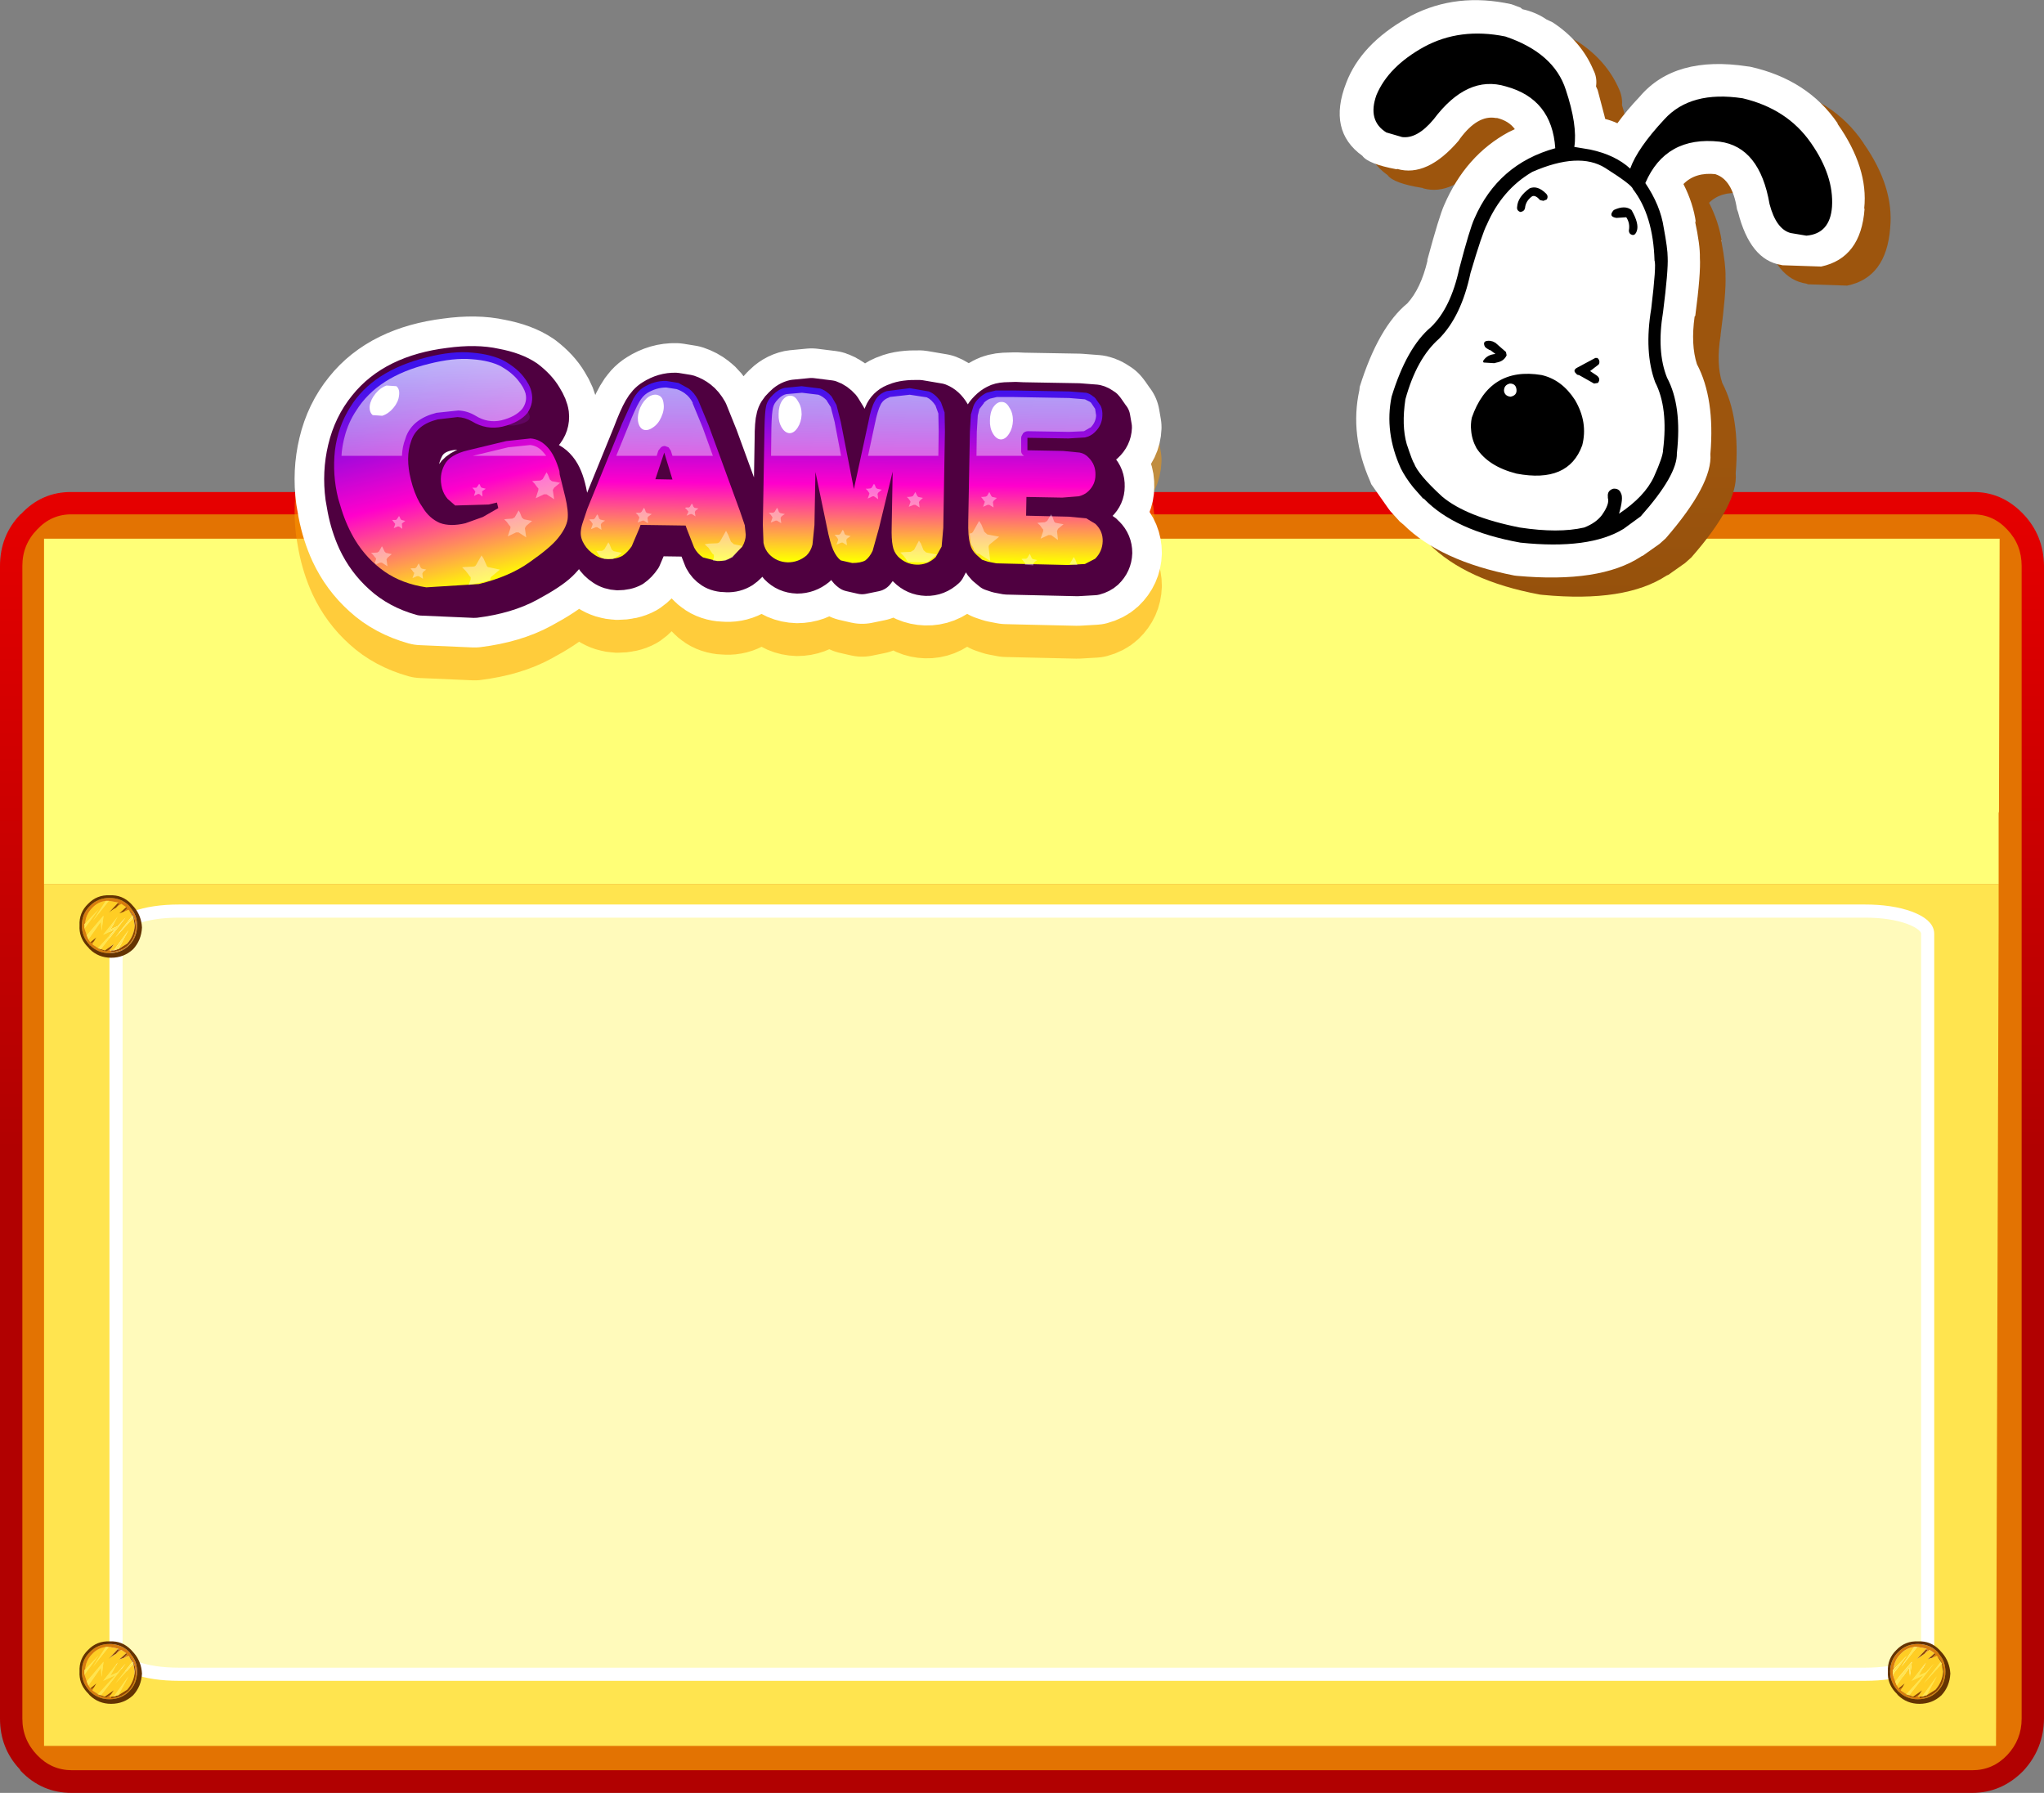
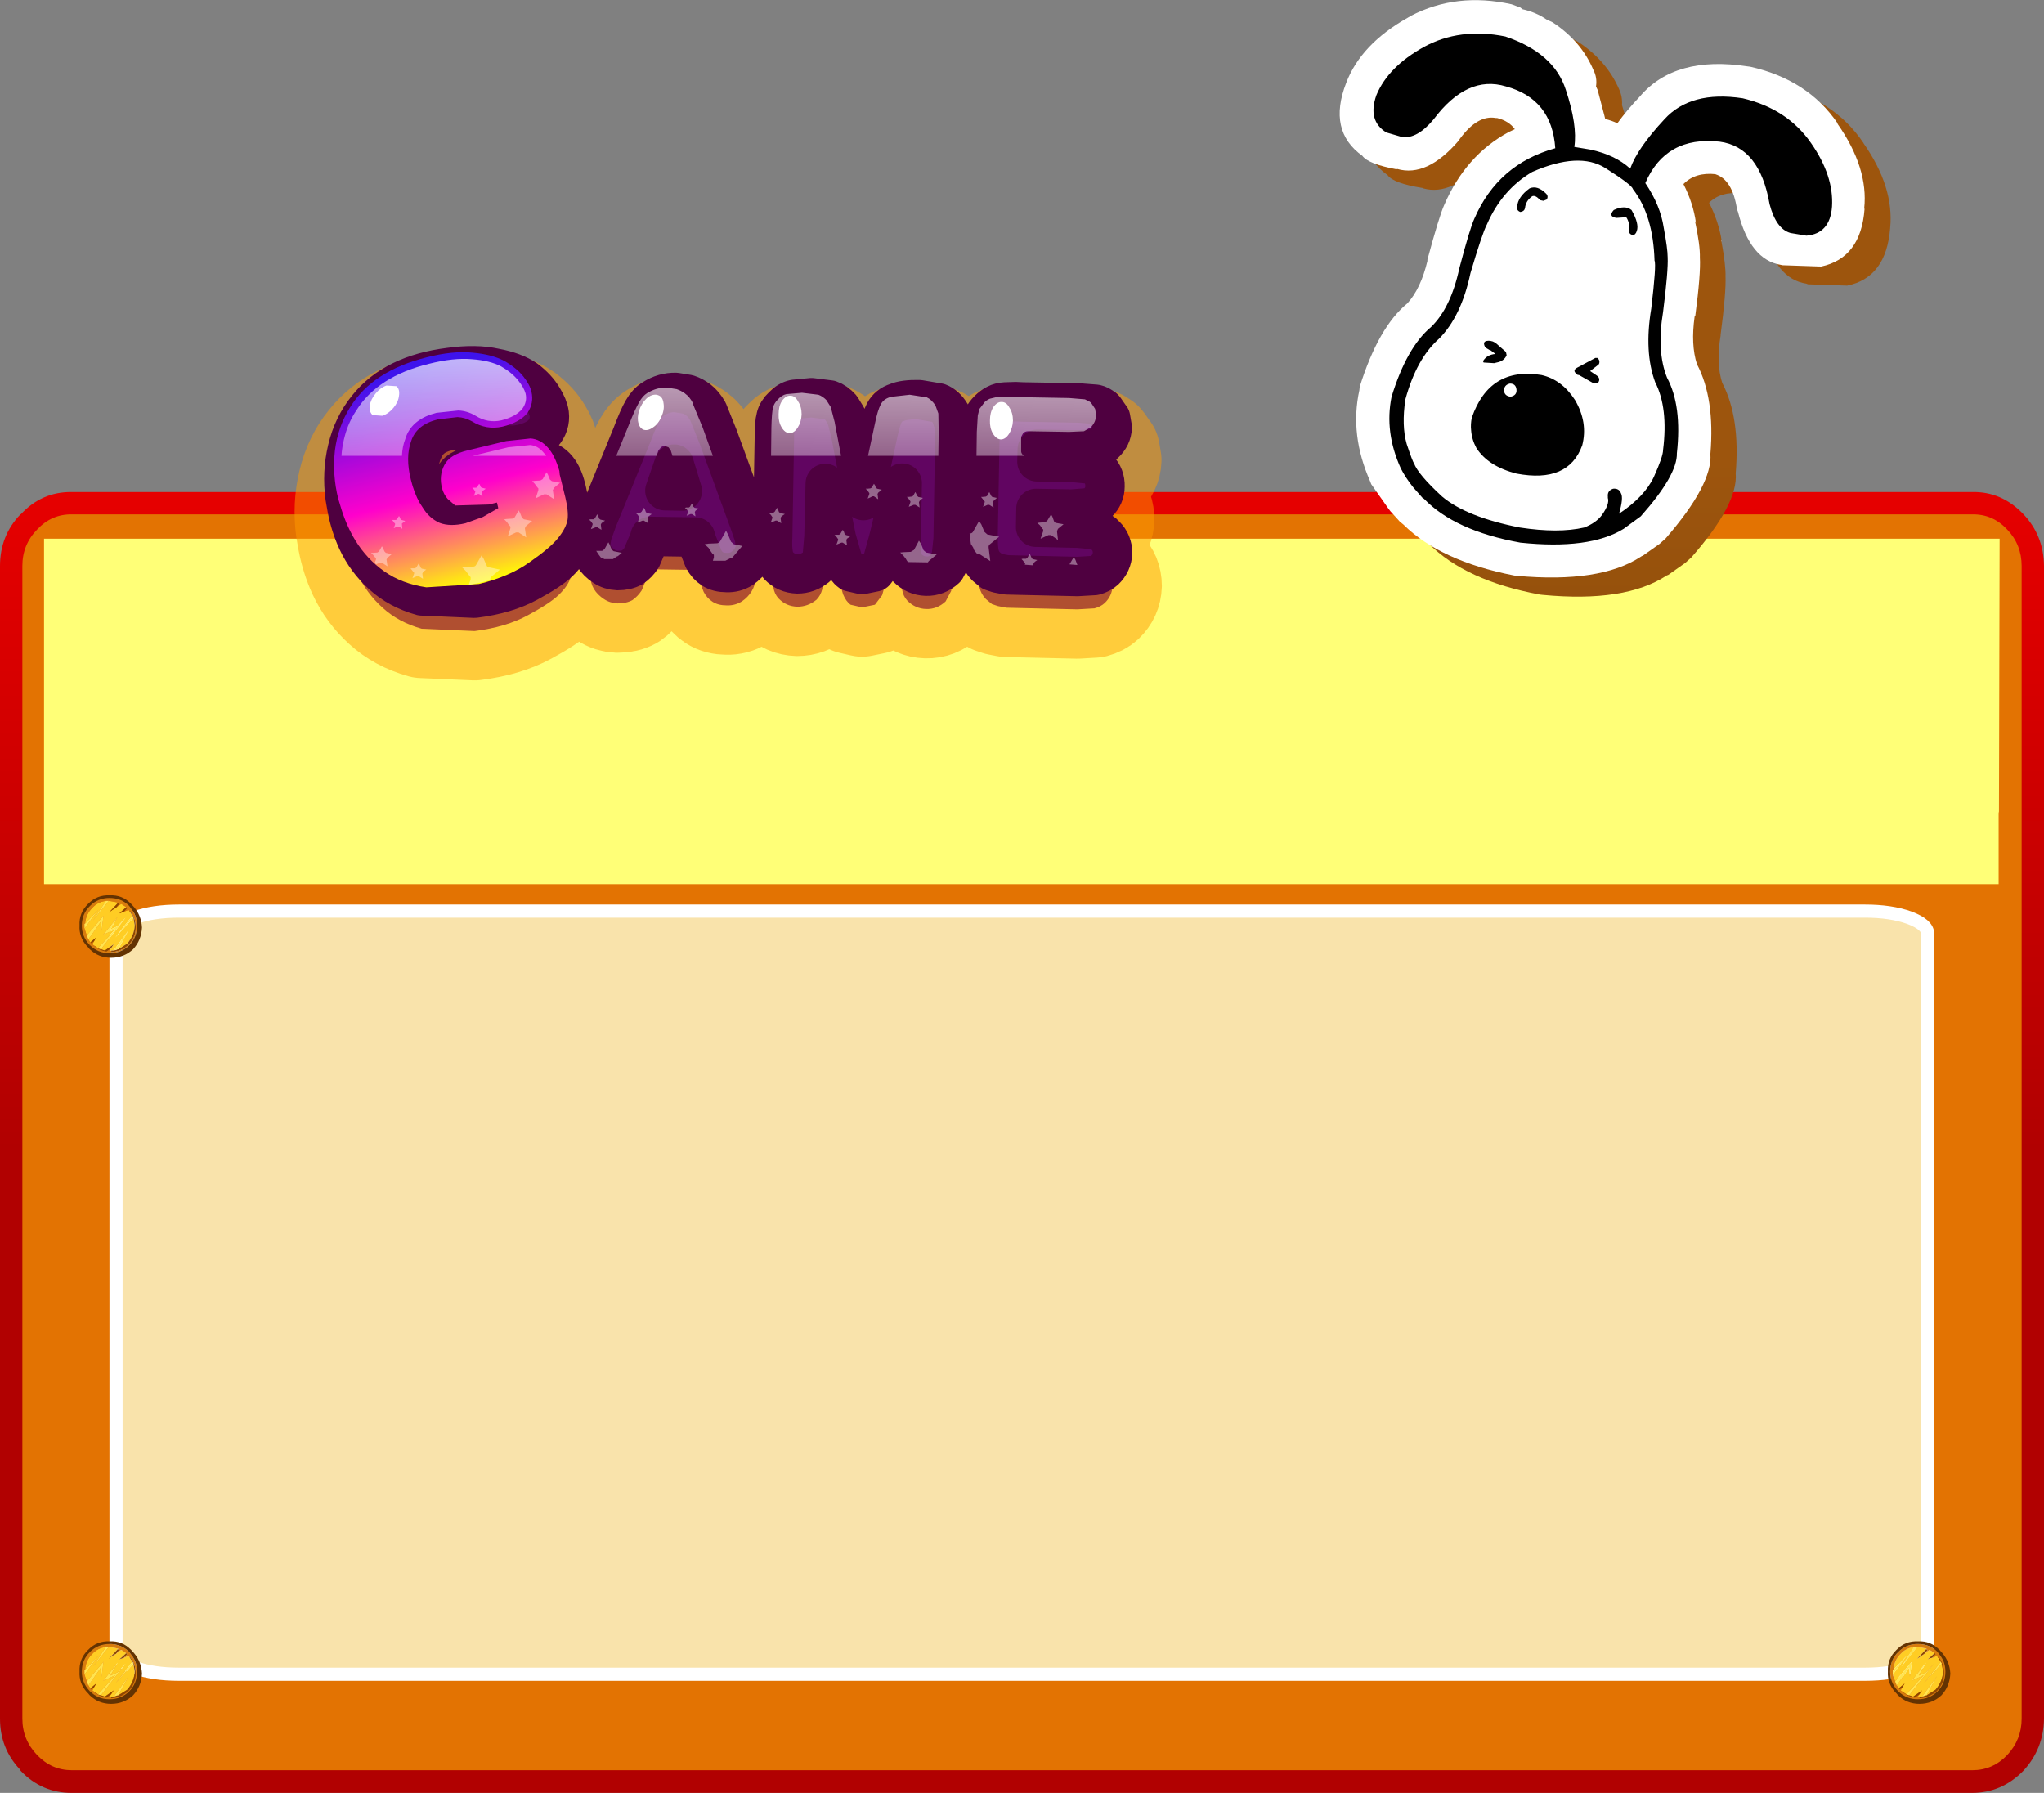
<svg xmlns="http://www.w3.org/2000/svg" height="272.75px" width="310.95px">
  <rect width="100%" height="100%" fill="#808080" stroke="none" />
  <g transform="matrix(1.0, 0.0, 0.0, 1.0, -121.4, -41.25)">
    <path d="M421.4 116.1 Q425.9 116.0 429.2 119.45 432.3 122.7 432.35 127.35 L432.35 302.7 Q432.3 307.3 429.2 310.65 425.9 314.0 421.4 314.0 L132.3 314.0 Q127.75 314.0 124.55 310.65 L124.4 310.4 Q121.4 307.2 121.4 302.7 L121.4 127.35 Q121.4 122.7 124.55 119.45 L124.55 119.5 Q127.75 116.05 132.3 116.1 L421.4 116.1" fill="url(#gradient0)" fill-rule="evenodd" stroke="none" />
    <path d="M421.45 119.5 Q424.55 119.45 426.75 121.8 428.95 124.1 428.95 127.35 L428.95 302.7 Q428.95 305.9 426.75 308.25 424.55 310.55 421.45 310.55 L132.35 310.55 Q129.25 310.55 127.05 308.25 124.8 305.9 124.8 302.7 L124.8 127.35 Q124.8 124.1 127.05 121.8 129.25 119.45 132.35 119.5 L421.45 119.5" fill="#e37302" fill-rule="evenodd" stroke="none" />
-     <path d="M425.45 175.75 L425.45 175.8 425.45 181.7 425.05 306.85 128.1 306.85 128.1 175.75 425.45 175.75" fill="#ffe44f" fill-rule="evenodd" stroke="none" />
    <path d="M128.1 175.75 L128.1 123.2 425.6 123.2 425.5 164.7 425.45 164.95 425.45 173.8 425.45 174.9 425.45 175.3 425.45 175.75 128.1 175.75" fill="#ffff77" fill-rule="evenodd" stroke="none" />
    <path d="M383.3 77.8 L383.3 78.1 383.25 77.8 383.3 77.8" fill="#ffffff" fill-rule="evenodd" stroke="none" />
    <path d="M383.3 78.1 Q383.95 81.6 383.9 83.35 384.0 85.75 383.15 92.2 L383.15 92.3 Q382.45 96.6 383.4 99.5 386.15 104.75 385.45 113.25 385.85 117.9 378.7 126.05 L377.75 126.9 375.2 128.7 374.95 128.8 Q368.65 132.95 356.1 131.75 L355.65 131.7 Q344.35 129.6 338.75 123.95 L338.25 123.5 336.85 121.9 336.45 121.5 Q334.9 119.65 333.9 117.85 L333.75 117.4 Q330.65 110.35 332.1 103.5 L332.2 102.95 Q335.0 94.0 339.45 90.3 341.45 88.15 342.45 83.85 L342.5 83.7 Q344.2 77.05 345.0 75.35 348.25 67.8 354.85 64.25 L355.8 63.85 Q354.85 62.65 353.1 62.15 L352.9 62.1 Q350.1 61.7 347.4 65.3 L347.2 65.55 Q342.35 71.15 337.9 69.9 L337.85 69.85 Q333.4 69.15 332.5 67.9 327.15 64.05 330.05 56.75 L330.1 56.7 Q332.3 50.85 339.45 46.9 L340.0 46.6 Q346.85 43.0 355.3 44.85 L356.65 45.35 356.95 45.55 Q358.9 46.1 360.5 47.1 L361.45 47.6 Q365.8 50.45 367.7 54.8 368.25 56.0 368.15 57.25 L368.35 57.9 369.35 61.7 369.5 62.3 371.4 62.9 Q372.75 61.0 374.75 58.85 380.1 52.55 391.15 54.2 L391.55 54.3 Q400.35 56.3 404.85 62.95 L404.9 63.05 Q409.55 69.7 408.95 75.9 L408.95 75.95 Q408.35 83.5 402.4 84.7 L396.45 84.5 396.2 84.4 Q391.5 83.7 389.7 76.45 L389.6 76.05 Q388.75 71.5 386.25 70.65 383.15 70.35 381.4 72.1 382.85 74.95 383.3 77.8 L383.25 77.8 383.3 78.1" fill="url(#gradient1)" fill-rule="evenodd" stroke="none" />
    <path d="M353.0 42.65 L352.7 42.4 351.35 41.9 Q343.0 40.05 336.05 43.65 L335.55 43.95 Q328.45 47.95 326.2 53.85 323.35 61.15 328.65 64.95 329.55 66.2 333.85 67.0 L333.95 66.95 Q338.5 68.25 343.3 62.65 L343.5 62.35 Q346.2 58.7 348.95 59.2 L349.15 59.2 Q350.95 59.65 351.85 60.9 L350.9 61.35 Q344.35 64.9 341.1 72.45 340.35 74.1 338.55 80.75 L338.55 80.95 Q337.55 85.15 335.5 87.4 331.1 91.0 328.25 100.1 L328.2 100.6 Q326.7 107.4 329.85 114.5 L330.0 114.9 332.6 118.6 332.9 119.0 334.35 120.6 334.9 121.05 Q340.5 126.6 351.75 128.8 L352.15 128.85 Q364.8 130.0 371.0 125.95 371.2 125.8 371.3 125.8 L373.85 124.0 374.8 123.15 Q381.95 114.9 381.6 110.3 382.3 101.85 379.55 96.65 378.6 93.7 379.2 89.4 L379.3 89.3 Q380.15 82.85 380.0 80.45 380.05 78.55 379.25 74.85 L379.4 75.15 Q379.0 72.2 377.5 69.25 379.3 67.4 382.45 67.75 L382.35 67.75 Q384.95 68.55 385.65 73.1 L385.8 73.5 Q387.65 80.8 392.35 81.55 L392.55 81.6 398.45 81.8 Q404.5 80.5 405.05 73.05 L405.0 72.95 Q405.65 66.8 400.95 60.1 L400.95 60.0 Q396.4 53.35 387.65 51.4 L387.25 51.35 Q376.2 49.65 370.85 55.95 368.9 58.0 367.45 60.0 366.6 59.6 365.6 59.35 L365.45 58.75 364.45 54.95 364.2 54.4 Q364.4 53.05 363.8 51.9 361.95 47.5 357.6 44.65 L356.65 44.2 Q355.05 43.1 353.0 42.65" fill="#ffffff" fill-rule="evenodd" stroke="none" />
    <path d="M356.7 71.6 L356.2 71.8 355.7 71.7 Q355.0 70.9 354.5 71.1 353.5 71.8 353.4 72.9 353.3 73.4 352.7 73.5 352.1 73.3 352.2 72.7 352.3 71.2 354.1 69.9 355.3 69.4 356.6 70.7 357.0 71.1 356.7 71.6 M366.9 73.2 Q368.6 72.4 369.6 73.2 370.8 75.3 370.4 76.4 370.2 77.0 369.8 77.0 369.2 76.9 369.2 76.3 369.4 75.2 368.8 74.3 L367.3 74.4 Q366.0 74.2 366.9 73.2 M369.8 70.0 Q369.7 69.4 365.6 66.8 361.6 64.3 354.5 67.4 349.9 70.1 347.6 75.4 346.9 76.7 345.1 82.8 343.7 89.4 340.3 92.8 336.9 95.8 335.2 102.0 334.6 106.0 335.4 108.8 336.3 111.5 336.5 111.7 337.1 113.4 340.8 116.8 344.5 119.9 352.6 121.5 358.5 122.4 362.4 121.5 364.2 120.8 365.1 119.6 366.3 117.9 366.0 117.0 L366.0 116.8 Q365.9 115.9 366.8 115.6 367.7 115.5 368.0 116.3 368.4 117.0 367.7 119.4 371.6 116.8 373.0 113.8 374.4 110.7 374.4 109.7 375.2 103.3 373.2 99.4 371.5 94.8 372.6 88.2 373.4 81.5 373.1 80.9 372.9 74.0 369.8 70.0 M348.5 93.2 L348.9 93.4 350.5 94.8 350.6 95.3 Q350.2 96.2 349.1 96.4 L348.7 96.5 347.1 96.4 347.0 96.2 Q347.6 95.2 348.9 95.1 L348.1 94.5 348.0 94.5 347.5 94.2 347.3 94.0 Q346.8 93.0 348.1 93.1 L348.5 93.2 M351.2 101.6 Q352.2 101.4 352.1 100.5 352.0 99.6 351.1 99.6 350.2 99.8 350.2 100.7 350.3 101.5 351.2 101.6 M345.2 106.7 Q345.1 105.8 345.3 104.8 348.0 97.0 355.9 98.3 359.0 99.0 361.0 102.1 363.0 105.5 362.1 109.0 360.0 114.8 352.1 113.3 347.8 112.2 346.0 109.4 345.3 108.1 345.2 106.7 M361.2 98.1 Q360.6 97.6 361.3 97.2 L364.1 95.7 364.4 95.7 Q364.8 96.0 364.7 96.5 L364.6 96.7 363.3 97.7 364.2 98.3 Q365.0 98.8 364.5 99.5 L363.9 99.6 361.6 98.3 Q361.3 98.3 361.2 98.1" fill="#ffffff" fill-rule="evenodd" stroke="none" />
    <path d="M383.0 62.8 Q389.1 63.6 390.6 72.3 391.6 76.1 393.8 76.7 L396.2 77.1 Q399.8 76.8 400.1 72.7 400.4 68.0 396.9 63.0 393.3 57.8 386.5 56.2 378.6 55.0 374.6 59.4 370.5 63.8 369.4 66.9 367.1 64.8 363.3 64.0 L360.9 63.6 Q361.4 60.3 359.6 54.9 357.8 49.3 350.4 46.8 343.5 45.4 338.0 48.4 332.6 51.4 330.8 55.7 329.4 59.6 332.3 61.4 L334.7 62.1 Q337.0 62.4 339.5 59.4 344.6 52.6 350.5 54.4 357.5 56.3 358.0 63.8 349.3 66.2 345.7 74.5 345.0 76.0 343.4 82.1 342.1 88.1 339.1 91.0 335.4 94.1 333.1 101.6 332.0 107.0 334.5 112.5 335.2 113.9 336.4 115.4 L337.9 117.1 338.0 117.1 Q342.7 122.0 352.7 123.8 363.2 124.9 368.4 121.7 L371.0 119.8 Q376.6 113.5 376.5 110.2 377.3 103.0 375.0 98.7 373.4 94.7 374.4 88.7 375.2 82.4 375.1 80.4 375.1 79.1 374.5 75.9 374.0 72.5 371.7 69.1 374.8 61.9 383.0 62.8 M369.8 70.0 Q372.9 74.0 373.1 80.9 373.4 81.5 372.6 88.2 371.5 94.8 373.2 99.4 375.2 103.3 374.4 109.7 374.4 110.7 373.0 113.8 371.6 116.8 367.7 119.4 368.4 117.0 368.0 116.3 367.7 115.5 366.8 115.6 365.9 115.9 366.0 116.8 L366.0 117.0 Q366.3 117.9 365.1 119.6 364.2 120.8 362.4 121.5 358.5 122.4 352.6 121.5 344.5 119.9 340.8 116.8 337.1 113.4 336.5 111.7 336.3 111.5 335.4 108.8 334.6 106.0 335.2 102.0 336.9 95.8 340.3 92.8 343.7 89.4 345.1 82.8 346.9 76.7 347.6 75.4 349.9 70.1 354.5 67.4 361.6 64.3 365.6 66.8 369.7 69.4 369.8 70.0 M366.9 73.2 Q366.0 74.2 367.3 74.4 L368.8 74.3 Q369.4 75.2 369.2 76.3 369.2 76.9 369.8 77.0 370.2 77.0 370.4 76.4 370.8 75.3 369.6 73.2 368.6 72.4 366.9 73.2 M356.7 71.6 Q357.0 71.1 356.6 70.7 355.3 69.4 354.1 69.9 352.3 71.2 352.2 72.7 352.1 73.3 352.7 73.5 353.3 73.4 353.4 72.9 353.5 71.8 354.5 71.1 355.0 70.9 355.7 71.7 L356.2 71.8 356.7 71.6 M348.5 93.2 L348.1 93.1 Q346.8 93.0 347.3 94.0 L347.5 94.2 348.0 94.5 348.1 94.5 348.9 95.1 Q347.6 95.2 347.0 96.2 L347.1 96.4 348.7 96.5 349.1 96.4 Q350.2 96.2 350.6 95.3 L350.5 94.8 348.9 93.4 348.5 93.2 M345.2 106.7 Q345.3 108.1 346.0 109.4 347.8 112.2 352.1 113.3 360.0 114.8 362.1 109.0 363.0 105.5 361.0 102.1 359.0 99.0 355.9 98.3 348.0 97.0 345.3 104.8 345.1 105.8 345.2 106.7 M351.2 101.6 Q350.3 101.5 350.2 100.7 350.2 99.8 351.1 99.6 352.0 99.6 352.1 100.5 352.2 101.4 351.2 101.6 M361.2 98.1 Q361.3 98.3 361.6 98.3 L363.9 99.6 364.5 99.5 Q365.0 98.8 364.2 98.3 L363.3 97.7 364.6 96.7 364.7 96.5 Q364.8 96.0 364.4 95.7 L364.1 95.7 361.3 97.2 Q360.6 97.6 361.2 98.1" fill="#000000" fill-rule="evenodd" stroke="none" />
    <path d="M405.1 179.85 Q409.05 179.85 411.85 180.85 414.65 181.9 414.65 183.3 L414.65 292.5 Q414.65 293.95 411.85 294.95 409.05 295.95 405.1 295.95 L148.65 295.95 Q144.7 295.95 141.9 294.95 139.05 293.95 139.05 292.5 L139.05 183.3 Q139.05 181.9 141.9 180.85 144.7 179.85 148.65 179.85 L405.1 179.85" fill="#ffffd5" fill-opacity="0.8" fill-rule="evenodd" stroke="none" />
    <path d="M405.1 179.85 L148.65 179.85 Q144.7 179.85 141.9 180.85 139.05 181.9 139.05 183.3 L139.05 292.5 Q139.05 293.95 141.9 294.95 144.7 295.95 148.65 295.95 L405.1 295.95 Q409.05 295.95 411.85 294.95 414.65 293.95 414.65 292.5 L414.65 183.3 Q414.65 181.9 411.85 180.85 409.05 179.85 405.1 179.85 Z" fill="none" stroke="#ffffff" stroke-linecap="round" stroke-linejoin="round" stroke-width="2.0" />
    <path d="M413.05 291.8 L413.15 291.8 414.5 292.05 414.4 292.15 413.05 293.6 414.15 292.85 Q414.5 292.5 414.95 292.25 L415.7 292.75 414.65 293.7 Q415.0 293.5 415.35 293.45 L416.05 293.15 416.2 293.35 416.65 294.05 414.05 297.35 416.8 294.35 417.0 295.55 Q416.9 297.1 415.85 298.3 L414.5 299.15 416.05 296.25 413.8 299.35 413.45 299.35 413.15 299.4 413.15 299.35 413.4 299.0 413.8 298.4 412.45 299.35 411.85 299.15 415.6 294.35 414.4 295.65 413.3 296.15 414.4 294.2 412.2 296.95 414.05 296.1 411.4 299.0 410.75 298.55 410.55 298.4 410.8 297.95 411.15 297.35 410.3 298.05 410.2 298.05 409.95 297.65 411.85 294.95 411.95 296.35 412.25 294.05 409.7 297.05 409.35 296.0 411.5 293.1 409.45 295.25 Q409.55 293.85 410.5 292.9 411.35 291.95 412.6 291.8 L410.65 294.8 413.05 291.8" fill="#ffcd24" fill-rule="evenodd" stroke="none" />
    <path d="M414.4 292.15 L414.5 292.05 413.15 291.8 413.05 291.8 412.6 291.8 Q411.35 291.95 410.5 292.9 409.55 293.85 409.45 295.25 L409.35 295.3 409.35 295.55 409.35 296.0 409.7 297.05 409.95 297.65 410.2 298.05 410.3 298.05 410.4 298.25 410.8 297.95 410.55 298.4 410.75 298.55 Q411.6 299.35 412.7 299.5 L413.4 299.0 413.15 299.35 413.15 299.4 413.45 299.35 413.4 299.6 Q414.95 299.5 416.05 298.5 417.15 297.35 417.15 295.85 417.15 294.35 416.3 293.35 L416.2 293.35 416.05 293.15 415.35 293.45 415.85 292.9 415.7 292.75 414.95 292.25 Q414.5 292.5 414.15 292.85 L414.65 292.25 414.4 292.15 M410.2 298.55 L410.05 298.4 Q408.95 297.2 408.95 295.55 408.95 293.75 410.2 292.55 411.4 291.35 413.15 291.35 414.95 291.35 416.15 292.55 L416.55 293.1 Q417.35 294.1 417.35 295.55 417.35 297.35 416.15 298.55 414.95 299.75 413.15 299.75 411.4 299.75 410.2 298.55" fill="#d87c0e" fill-rule="evenodd" stroke="none" />
    <path d="M410.3 298.05 L411.15 297.35 410.8 297.95 410.4 298.25 410.3 298.05 M410.75 298.55 L411.4 299.0 411.85 299.15 412.45 299.35 413.8 298.4 413.4 299.0 412.7 299.5 Q411.6 299.35 410.75 298.55 M413.45 299.35 L413.8 299.35 414.4 299.15 414.5 299.15 415.85 298.3 Q416.9 297.1 417.0 295.55 L416.8 294.35 416.65 294.05 416.2 293.35 416.3 293.35 Q417.15 294.35 417.15 295.85 417.15 297.35 416.05 298.5 414.95 299.5 413.4 299.6 L413.45 299.35 M415.35 293.45 Q415.0 293.5 414.65 293.7 L415.7 292.75 415.85 292.9 415.35 293.45 M414.15 292.85 L413.05 293.6 414.4 292.15 414.65 292.25 414.15 292.85 M410.2 298.55 L410.15 298.65 410.15 298.55 410.2 298.55" fill="#8e4702" fill-rule="evenodd" stroke="none" />
    <path d="M413.05 291.8 L410.65 294.8 412.6 291.8 413.05 291.8 M409.45 295.25 L411.5 293.1 409.35 296.0 409.35 295.55 409.35 295.3 409.45 295.25 M409.7 297.05 L412.25 294.05 411.95 296.35 411.85 294.95 409.95 297.65 409.7 297.05 M411.4 299.0 L414.05 296.1 412.2 296.95 414.4 294.2 413.3 296.15 414.4 295.65 415.6 294.35 411.85 299.15 411.4 299.0 M413.8 299.35 L416.05 296.25 414.5 299.15 414.4 299.15 413.8 299.35 M416.8 294.35 L414.05 297.35 416.65 294.05 416.8 294.35" fill="#ffe44f" fill-rule="evenodd" stroke="none" />
    <path d="M416.9 292.75 Q418.0 294.05 418.1 295.85 418.0 297.8 416.75 299.15 415.35 300.45 413.4 300.45 411.5 300.45 410.15 299.15 L409.9 298.85 409.7 298.65 Q408.5 297.3 408.6 295.55 408.5 293.6 409.9 292.25 411.25 290.85 413.2 290.95 415.1 290.85 416.45 292.25 L416.9 292.75 M410.2 298.55 Q411.4 299.75 413.15 299.75 414.95 299.75 416.15 298.55 417.35 297.35 417.35 295.55 417.35 294.1 416.55 293.1 L416.15 292.55 Q414.95 291.35 413.15 291.35 411.4 291.35 410.2 292.55 408.95 293.75 408.95 295.55 408.95 297.2 410.05 298.4 L410.2 298.55 410.15 298.55 410.15 298.65 410.2 298.55" fill="#643302" fill-rule="evenodd" stroke="none" />
    <path d="M137.95 291.8 L138.05 291.8 139.4 292.05 139.3 292.15 137.95 293.6 Q138.45 293.15 139.05 292.85 139.4 292.5 139.85 292.25 L140.6 292.75 139.55 293.7 140.25 293.45 140.95 293.15 141.1 293.35 141.55 294.05 138.95 297.35 141.7 294.35 141.9 295.55 Q141.8 297.1 140.75 298.3 L139.4 299.15 140.95 296.25 138.7 299.35 138.35 299.35 138.05 299.4 138.05 299.35 138.3 299.0 138.7 298.4 137.35 299.35 136.75 299.15 140.5 294.35 139.3 295.65 138.2 296.15 139.3 294.2 137.1 296.95 138.95 296.1 136.3 299.0 135.65 298.55 135.45 298.4 135.7 297.95 136.05 297.35 135.2 298.05 135.1 298.05 134.85 297.65 136.75 294.95 136.85 296.35 137.15 294.05 134.6 297.05 134.25 296.0 136.4 293.1 134.35 295.25 Q134.45 293.85 135.4 292.9 136.25 291.95 137.5 291.8 L135.55 294.8 137.95 291.8" fill="#ffcd24" fill-rule="evenodd" stroke="none" />
    <path d="M139.3 292.15 L139.4 292.05 138.05 291.8 137.95 291.8 137.5 291.8 Q136.25 291.95 135.4 292.9 134.45 293.85 134.35 295.25 L134.25 295.3 134.25 295.55 134.25 296.0 134.6 297.05 134.85 297.65 135.1 298.05 135.2 298.05 135.3 298.25 135.7 297.95 135.45 298.4 135.65 298.55 Q136.5 299.35 137.6 299.5 L138.3 299.0 138.05 299.35 138.05 299.4 138.35 299.35 138.3 299.6 Q139.85 299.5 140.95 298.5 142.05 297.35 142.05 295.85 142.05 294.35 141.2 293.35 L141.1 293.35 140.95 293.15 140.25 293.45 140.75 292.9 140.6 292.75 139.85 292.25 Q139.4 292.5 139.05 292.85 L139.55 292.25 139.3 292.15 M135.1 298.55 L134.95 298.4 Q133.85 297.2 133.85 295.55 133.85 293.75 135.1 292.55 136.3 291.35 138.05 291.35 139.85 291.35 141.05 292.55 L141.45 293.1 Q142.25 294.1 142.25 295.55 142.25 297.35 141.05 298.55 139.85 299.75 138.05 299.75 136.3 299.75 135.1 298.55" fill="#d87c0e" fill-rule="evenodd" stroke="none" />
    <path d="M135.2 298.05 L136.05 297.35 135.7 297.95 135.3 298.25 135.2 298.05 M135.65 298.55 L136.3 299.0 136.75 299.15 137.35 299.35 138.7 298.4 138.3 299.0 137.6 299.5 Q136.5 299.35 135.65 298.55 M138.35 299.35 L138.7 299.35 139.3 299.15 139.4 299.15 140.75 298.3 Q141.8 297.1 141.9 295.55 L141.7 294.35 141.55 294.05 141.1 293.35 141.2 293.35 Q142.05 294.35 142.05 295.85 142.05 297.35 140.95 298.5 139.85 299.5 138.3 299.6 L138.35 299.35 M140.25 293.45 L139.55 293.7 140.6 292.75 140.75 292.9 140.25 293.45 M139.05 292.85 Q138.45 293.15 137.95 293.6 L139.3 292.15 139.55 292.25 139.05 292.85 M135.1 298.55 L135.05 298.65 135.05 298.55 135.1 298.55" fill="#8e4702" fill-rule="evenodd" stroke="none" />
    <path d="M137.95 291.8 L135.55 294.8 137.5 291.8 137.95 291.8 M134.35 295.25 L136.4 293.1 134.25 296.0 134.25 295.55 134.25 295.3 134.35 295.25 M134.6 297.05 L137.15 294.05 136.85 296.35 136.75 294.95 134.85 297.65 134.6 297.05 M136.3 299.0 L138.95 296.1 137.1 296.95 139.3 294.2 138.2 296.15 139.3 295.65 140.5 294.35 136.75 299.15 136.3 299.0 M138.7 299.35 L140.95 296.25 139.4 299.15 139.3 299.15 138.7 299.35 M141.7 294.35 L138.95 297.35 141.55 294.05 141.7 294.35" fill="#ffe44f" fill-rule="evenodd" stroke="none" />
    <path d="M141.8 292.75 Q142.9 294.05 143.0 295.85 142.9 297.8 141.65 299.15 140.25 300.45 138.3 300.45 136.4 300.45 135.05 299.15 L134.8 298.85 134.6 298.65 Q133.4 297.3 133.5 295.55 133.4 293.6 134.8 292.25 136.15 290.85 138.1 290.95 140.0 290.85 141.35 292.25 L141.8 292.75 M135.1 298.55 Q136.3 299.75 138.05 299.75 139.85 299.75 141.05 298.55 142.25 297.35 142.25 295.55 142.25 294.1 141.45 293.1 L141.05 292.55 Q139.85 291.35 138.05 291.35 136.3 291.35 135.1 292.55 133.85 293.75 133.85 295.55 133.85 297.2 134.95 298.4 L135.1 298.55 135.05 298.55 135.05 298.65 135.1 298.55" fill="#643302" fill-rule="evenodd" stroke="none" />
    <path d="M137.95 178.3 L138.05 178.3 139.4 178.55 139.3 178.65 137.95 180.1 Q138.45 179.65 139.05 179.35 139.4 179.0 139.85 178.75 L140.6 179.25 139.55 180.2 140.25 179.95 140.95 179.65 141.1 179.85 141.55 180.55 138.95 183.85 141.7 180.85 141.9 182.05 Q141.8 183.6 140.75 184.8 L139.4 185.65 140.95 182.75 138.7 185.85 138.35 185.85 138.05 185.9 138.05 185.85 138.3 185.5 138.7 184.9 137.35 185.85 136.75 185.65 140.5 180.85 139.3 182.15 138.2 182.65 139.3 180.7 137.1 183.45 138.95 182.6 136.3 185.5 135.65 185.05 135.45 184.9 135.7 184.45 136.05 183.85 135.2 184.55 135.1 184.55 134.85 184.15 136.75 181.45 136.85 182.85 137.15 180.55 134.6 183.55 134.25 182.5 136.4 179.6 134.35 181.75 Q134.45 180.35 135.4 179.4 136.25 178.45 137.5 178.3 L135.55 181.3 137.95 178.3" fill="#ffcd24" fill-rule="evenodd" stroke="none" />
    <path d="M139.3 178.65 L139.4 178.55 138.05 178.3 137.95 178.3 137.5 178.3 Q136.25 178.45 135.4 179.4 134.45 180.35 134.35 181.75 L134.25 181.8 134.25 182.05 134.25 182.5 134.6 183.55 134.85 184.15 135.1 184.55 135.2 184.55 135.3 184.75 135.7 184.45 135.45 184.9 135.65 185.05 Q136.5 185.85 137.6 186.0 L138.3 185.5 138.05 185.85 138.05 185.9 138.35 185.85 138.3 186.1 Q139.85 186.0 140.95 185.0 142.05 183.85 142.05 182.35 142.05 180.85 141.2 179.85 L141.1 179.85 140.95 179.65 140.25 179.95 140.75 179.4 140.6 179.25 139.85 178.75 Q139.4 179.0 139.05 179.35 L139.55 178.75 139.3 178.65 M135.1 185.05 L134.95 184.9 Q133.85 183.7 133.85 182.05 133.85 180.25 135.1 179.05 136.3 177.85 138.05 177.85 139.85 177.85 141.05 179.05 L141.45 179.6 Q142.25 180.6 142.25 182.05 142.25 183.85 141.05 185.05 139.85 186.25 138.05 186.25 136.3 186.25 135.1 185.05" fill="#d87c0e" fill-rule="evenodd" stroke="none" />
    <path d="M135.2 184.55 L136.05 183.85 135.7 184.45 135.3 184.75 135.2 184.55 M135.65 185.05 L136.3 185.5 136.75 185.65 137.35 185.85 138.7 184.9 138.3 185.5 137.6 186.0 Q136.5 185.85 135.65 185.05 M138.35 185.85 L138.7 185.85 139.3 185.65 139.4 185.65 140.75 184.8 Q141.8 183.6 141.9 182.05 L141.7 180.85 141.55 180.55 141.1 179.85 141.2 179.85 Q142.05 180.85 142.05 182.35 142.05 183.85 140.95 185.0 139.85 186.0 138.3 186.1 L138.35 185.85 M140.25 179.95 L139.55 180.2 140.6 179.25 140.75 179.4 140.25 179.95 M139.05 179.35 Q138.45 179.65 137.95 180.1 L139.3 178.65 139.55 178.75 139.05 179.35 M135.1 185.05 L135.05 185.15 135.05 185.05 135.1 185.05" fill="#8e4702" fill-rule="evenodd" stroke="none" />
    <path d="M137.95 178.3 L135.55 181.3 137.5 178.3 137.95 178.3 M134.35 181.75 L136.4 179.6 134.25 182.5 134.25 182.05 134.25 181.8 134.35 181.75 M134.6 183.55 L137.15 180.55 136.85 182.85 136.75 181.45 134.85 184.15 134.6 183.55 M136.3 185.5 L138.95 182.6 137.1 183.45 139.3 180.7 138.2 182.65 139.3 182.15 140.5 180.85 136.75 185.65 136.3 185.5 M138.7 185.85 L140.95 182.75 139.4 185.65 139.3 185.65 138.7 185.85 M141.7 180.85 L138.95 183.85 141.55 180.55 141.7 180.85" fill="#ffe44f" fill-rule="evenodd" stroke="none" />
    <path d="M141.8 179.25 Q142.9 180.55 143.0 182.35 142.9 184.3 141.65 185.65 140.25 186.95 138.3 186.95 136.4 186.95 135.05 185.65 L134.8 185.35 134.6 185.15 Q133.4 183.8 133.5 182.05 133.4 180.1 134.8 178.75 136.15 177.35 138.1 177.45 140.0 177.35 141.35 178.75 L141.8 179.25 M135.1 185.05 Q136.3 186.25 138.05 186.25 139.85 186.25 141.05 185.05 142.25 183.85 142.25 182.05 142.25 180.6 141.45 179.6 L141.05 179.05 Q139.85 177.85 138.05 177.85 136.3 177.85 135.1 179.05 133.85 180.25 133.85 182.05 133.85 183.7 134.95 184.9 L135.1 185.05 135.05 185.05 135.05 185.15 135.1 185.05" fill="#643302" fill-rule="evenodd" stroke="none" />
    <path d="M220.75 106.95 Q222.4 105.9 224.2 105.95 L226.05 106.25 Q226.95 106.55 227.65 107.1 228.45 107.7 229.1 108.85 L230.65 112.7 235.4 125.7 236.15 127.9 236.35 129.35 Q236.3 130.25 235.75 131.2 235.2 132.1 234.25 132.75 233.2 133.4 231.95 133.35 230.65 133.35 229.8 132.8 228.95 132.25 228.45 131.3 L227.35 128.5 227.2 127.95 220.3 127.85 220.15 128.4 219.0 131.1 Q218.4 132.0 217.6 132.55 216.7 133.05 215.35 133.05 214.2 133.0 213.3 132.4 212.3 131.75 211.75 130.85 211.2 129.9 211.25 128.95 L211.45 127.65 212.25 125.4 217.55 112.4 Q218.55 109.75 219.2 108.65 219.85 107.5 220.75 106.95 M204.95 109.2 Q205.15 110.9 203.95 112.25 202.65 113.55 200.0 113.95 197.45 114.2 195.4 112.65 194.5 111.9 193.35 111.65 L190.3 111.7 Q187.0 112.1 185.9 114.45 184.7 116.8 185.15 120.3 185.4 122.4 186.1 123.95 L186.4 124.7 Q187.25 126.45 188.8 127.35 190.3 128.15 192.65 127.85 L195.4 127.2 Q196.85 126.75 197.9 126.15 L197.8 125.3 196.5 125.45 Q192.85 125.9 191.4 125.0 L190.35 123.9 Q189.85 123.15 189.75 122.2 189.5 120.2 190.55 118.7 191.5 117.25 194.35 116.9 L200.25 116.15 204.0 116.25 Q205.45 116.5 206.45 117.95 207.3 119.2 207.75 121.65 L207.8 122.2 208.2 125.7 Q208.5 127.85 208.2 129.1 207.85 130.35 206.4 131.75 205.05 133.05 201.7 134.85 198.4 136.65 193.6 137.25 L185.55 136.9 Q182.0 135.9 179.6 133.7 177.15 131.5 175.75 128.5 174.7 126.2 174.2 123.6 L173.9 121.9 Q173.4 118.15 174.25 114.6 175.1 111.0 177.3 108.3 181.35 103.2 189.8 102.15 193.8 101.6 196.7 102.25 199.65 102.8 201.4 104.0 203.1 105.3 203.95 106.75 204.8 108.1 204.95 109.2 M289.5 108.6 L290.3 109.75 290.35 109.8 290.6 111.25 Q290.55 112.7 289.4 113.75 L287.95 114.55 285.45 114.7 279.2 114.6 279.15 116.5 284.6 116.6 287.15 116.85 Q287.95 117.0 288.5 117.6 289.55 118.7 289.5 120.25 289.5 121.7 288.4 122.75 287.8 123.3 286.95 123.5 L284.45 123.7 279.0 123.6 278.95 126.45 285.45 126.6 288.1 126.85 Q289.0 127.05 289.55 127.7 290.65 128.8 290.65 130.35 290.6 131.9 289.45 133.0 288.85 133.55 287.9 133.8 L285.3 133.95 276.55 133.75 274.5 133.7 273.2 133.45 272.3 133.15 271.4 132.4 Q270.65 131.65 270.4 130.6 270.15 129.6 270.2 127.25 L270.45 113.65 270.55 111.05 Q270.7 110.2 270.95 109.75 271.2 109.2 271.8 108.6 272.35 108.05 272.95 107.75 273.5 107.45 274.35 107.4 L275.9 107.35 277.0 107.4 285.5 107.55 288.1 107.75 Q288.75 107.9 289.25 108.35 L289.3 108.35 289.5 108.6 M266.0 109.2 L266.55 110.75 266.65 113.6 266.4 128.3 266.1 131.15 265.25 132.75 Q263.95 133.95 262.3 133.9 260.65 133.85 259.45 132.65 258.8 131.95 258.65 131.0 258.45 130.0 258.5 128.15 L258.65 119.75 256.55 128.4 255.6 131.8 254.5 133.25 252.55 133.65 250.8 133.25 Q250.1 132.75 249.65 131.65 L248.65 128.2 246.95 119.8 246.75 127.9 246.5 130.85 Q246.25 131.85 245.6 132.5 244.3 133.55 242.7 133.55 241.0 133.5 239.85 132.3 239.2 131.6 239.05 130.6 238.85 129.6 238.95 127.8 L239.2 113.1 Q239.2 110.6 239.45 109.75 239.65 108.85 240.5 108.05 241.3 107.2 242.25 107.0 L244.85 106.75 247.65 107.1 Q248.55 107.4 249.35 108.3 L250.15 109.6 250.8 112.15 252.75 122.4 254.95 112.25 Q255.4 110.05 255.95 109.0 256.55 107.9 257.8 107.5 258.95 107.0 261.25 107.05 L264.2 107.55 Q265.25 107.95 266.0 109.2 M223.95 116.85 L222.55 120.9 225.2 120.95 223.95 116.85" fill="#610561" fill-rule="evenodd" stroke="none" />
    <path d="M220.75 106.95 Q222.4 105.9 224.2 105.95 L226.05 106.25 Q226.95 106.55 227.65 107.1 228.45 107.7 229.1 108.85 L230.65 112.7 235.4 125.7 236.15 127.9 236.35 129.35 Q236.3 130.25 235.75 131.2 235.2 132.1 234.25 132.75 233.2 133.4 231.95 133.35 230.65 133.35 229.8 132.8 228.95 132.25 228.45 131.3 L227.35 128.5 227.2 127.95 220.3 127.85 220.15 128.4 219.0 131.1 Q218.4 132.0 217.6 132.55 216.7 133.05 215.35 133.05 214.2 133.0 213.3 132.4 212.3 131.75 211.75 130.85 211.2 129.9 211.25 128.95 L211.45 127.65 212.25 125.4 217.55 112.4 Q218.55 109.75 219.2 108.65 219.85 107.5 220.75 106.95 M204.95 109.2 Q205.15 110.9 203.95 112.25 202.65 113.55 200.0 113.95 197.45 114.2 195.4 112.65 194.5 111.9 193.35 111.65 L190.3 111.7 Q187.0 112.1 185.9 114.45 184.7 116.8 185.15 120.3 185.4 122.4 186.1 123.95 L186.4 124.7 Q187.25 126.45 188.8 127.35 190.3 128.15 192.65 127.85 L195.4 127.2 Q196.85 126.75 197.9 126.15 L197.8 125.3 196.5 125.45 Q192.85 125.9 191.4 125.0 L190.35 123.9 Q189.85 123.15 189.75 122.2 189.5 120.2 190.55 118.7 191.5 117.25 194.35 116.9 L200.25 116.15 204.0 116.25 Q205.45 116.5 206.45 117.95 207.3 119.2 207.75 121.65 L207.8 122.2 208.2 125.7 Q208.5 127.85 208.2 129.1 207.85 130.35 206.4 131.75 205.05 133.05 201.7 134.85 198.4 136.65 193.6 137.25 L185.55 136.9 Q182.0 135.9 179.6 133.7 177.15 131.5 175.75 128.5 174.7 126.2 174.2 123.6 L173.9 121.9 Q173.4 118.15 174.25 114.6 175.1 111.0 177.3 108.3 181.35 103.2 189.8 102.15 193.8 101.6 196.7 102.25 199.65 102.8 201.4 104.0 203.1 105.3 203.95 106.75 204.8 108.1 204.95 109.2 M289.5 108.6 L290.3 109.75 290.35 109.8 290.6 111.25 Q290.55 112.7 289.4 113.75 L287.95 114.55 285.45 114.7 279.2 114.6 279.15 116.5 284.6 116.6 287.15 116.85 Q287.95 117.0 288.5 117.6 289.55 118.7 289.5 120.25 289.5 121.7 288.4 122.75 287.8 123.3 286.95 123.5 L284.45 123.7 279.0 123.6 278.95 126.45 285.45 126.6 288.1 126.85 Q289.0 127.05 289.55 127.7 290.65 128.8 290.65 130.35 290.6 131.9 289.45 133.0 288.85 133.55 287.9 133.8 L285.3 133.95 276.55 133.75 274.5 133.7 273.2 133.45 272.3 133.15 271.4 132.4 Q270.65 131.65 270.4 130.6 270.15 129.6 270.2 127.25 L270.45 113.65 270.55 111.05 Q270.7 110.2 270.95 109.75 271.2 109.2 271.8 108.6 272.35 108.05 272.95 107.75 273.5 107.45 274.35 107.4 L275.9 107.35 277.0 107.4 285.5 107.55 288.1 107.75 Q288.75 107.9 289.25 108.35 L289.3 108.35 289.5 108.6 M266.0 109.2 L266.55 110.75 266.65 113.6 266.4 128.3 266.1 131.15 265.25 132.75 Q263.95 133.95 262.3 133.9 260.65 133.85 259.45 132.65 258.8 131.95 258.65 131.0 258.45 130.0 258.5 128.15 L258.65 119.75 256.55 128.4 255.6 131.8 254.5 133.25 252.55 133.65 250.8 133.25 Q250.1 132.75 249.65 131.65 L248.65 128.2 246.95 119.8 246.75 127.9 246.5 130.85 Q246.25 131.85 245.6 132.5 244.3 133.55 242.7 133.55 241.0 133.5 239.85 132.3 239.2 131.6 239.05 130.6 238.85 129.6 238.95 127.8 L239.2 113.1 Q239.2 110.6 239.45 109.75 239.65 108.85 240.5 108.05 241.3 107.2 242.25 107.0 L244.85 106.75 247.65 107.1 Q248.55 107.4 249.35 108.3 L250.15 109.6 250.8 112.15 252.75 122.4 254.95 112.25 Q255.4 110.05 255.95 109.0 256.55 107.9 257.8 107.5 258.95 107.0 261.25 107.05 L264.2 107.55 Q265.25 107.95 266.0 109.2 M223.95 116.85 L222.55 120.9 225.2 120.95 223.95 116.85" fill="none" stroke="#ff9900" stroke-linecap="round" stroke-linejoin="round" stroke-opacity="0.502" stroke-width="15.0" />
    <path d="M229.1 103.85 L230.65 107.7 235.4 120.7 236.15 122.9 236.35 124.35 Q236.3 125.25 235.75 126.2 235.2 127.1 234.25 127.75 233.2 128.4 231.95 128.35 230.65 128.35 229.8 127.8 228.95 127.25 228.45 126.3 L227.35 123.5 227.2 122.95 220.3 122.85 220.15 123.4 219.0 126.1 Q218.4 127.0 217.6 127.55 216.7 128.05 215.35 128.05 214.2 128.0 213.3 127.4 212.3 126.75 211.75 125.85 211.2 124.9 211.25 123.95 L211.45 122.65 212.25 120.4 217.55 107.4 Q218.55 104.75 219.2 103.65 219.85 102.5 220.75 101.95 222.4 100.9 224.2 100.95 L226.05 101.25 Q226.95 101.55 227.65 102.1 228.45 102.7 229.1 103.85 M240.5 103.05 Q241.3 102.2 242.25 102.0 L244.85 101.75 247.65 102.1 Q248.55 102.4 249.35 103.3 L250.15 104.6 250.8 107.15 252.75 117.4 254.95 107.25 Q255.4 105.05 255.95 104.0 256.55 102.9 257.8 102.5 258.95 102.0 261.25 102.05 L264.2 102.55 Q265.25 102.95 266.0 104.2 L266.55 105.75 266.65 108.6 266.4 123.3 266.1 126.15 265.25 127.75 Q263.95 128.95 262.3 128.9 260.65 128.85 259.45 127.65 258.8 126.95 258.65 126.0 258.45 125.0 258.5 123.15 L258.65 114.75 256.55 123.4 255.6 126.8 254.5 128.25 252.55 128.65 250.8 128.25 Q250.1 127.75 249.65 126.65 L248.65 123.2 246.95 114.8 246.75 122.9 246.5 125.85 Q246.25 126.85 245.6 127.5 244.3 128.55 242.7 128.55 241.0 128.5 239.85 127.3 239.2 126.6 239.05 125.6 238.85 124.6 238.95 122.8 L239.2 108.1 Q239.2 105.6 239.45 104.75 239.65 103.85 240.5 103.05 M195.4 107.65 Q194.5 106.9 193.35 106.65 L190.3 106.7 Q187.0 107.1 185.9 109.45 184.7 111.8 185.15 115.3 185.4 117.4 186.1 118.95 L186.4 119.7 Q187.25 121.45 188.8 122.35 190.3 123.15 192.65 122.85 L195.4 122.2 Q196.85 121.75 197.9 121.15 L197.8 120.3 196.5 120.45 Q192.85 120.9 191.4 120.0 L190.35 118.9 Q189.85 118.15 189.75 117.2 189.5 115.2 190.55 113.7 191.5 112.25 194.35 111.9 L200.25 111.15 204.0 111.25 Q205.45 111.5 206.45 112.95 207.3 114.2 207.75 116.65 L207.8 117.2 208.2 120.7 Q208.5 122.85 208.2 124.1 207.85 125.35 206.4 126.75 205.05 128.05 201.7 129.85 198.4 131.65 193.6 132.25 L185.55 131.9 Q182.0 130.9 179.6 128.7 177.15 126.5 175.75 123.5 174.7 121.2 174.2 118.6 L173.9 116.9 Q173.4 113.15 174.25 109.6 175.1 106.0 177.3 103.3 181.35 98.2 189.8 97.15 193.8 96.6 196.7 97.25 199.65 97.8 201.4 99.0 203.1 100.3 203.95 101.75 204.8 103.1 204.95 104.2 205.15 105.9 203.95 107.25 202.65 108.55 200.0 108.95 197.45 109.2 195.4 107.65 M223.95 111.85 L222.55 115.9 225.2 115.95 223.95 111.85 M270.95 104.75 Q271.2 104.2 271.8 103.6 272.35 103.05 272.95 102.75 273.5 102.45 274.35 102.4 L275.9 102.35 277.0 102.4 285.5 102.55 288.1 102.75 Q288.75 102.9 289.25 103.35 L289.3 103.35 289.5 103.6 290.3 104.75 290.35 104.8 290.6 106.25 Q290.55 107.7 289.4 108.75 L287.95 109.55 285.45 109.7 279.2 109.6 279.15 111.5 284.6 111.6 287.15 111.85 Q287.95 112.0 288.5 112.6 289.55 113.7 289.5 115.25 289.5 116.7 288.4 117.75 287.8 118.3 286.95 118.5 L284.45 118.7 279.0 118.6 278.95 121.45 285.45 121.6 288.1 121.85 Q289.0 122.05 289.55 122.7 290.65 123.8 290.65 125.35 290.6 126.9 289.45 128.0 288.85 128.55 287.9 128.8 L285.3 128.95 276.55 128.75 274.5 128.7 273.2 128.45 272.3 128.15 271.4 127.4 Q270.65 126.65 270.4 125.6 270.15 124.6 270.2 122.25 L270.45 108.65 270.55 106.05 Q270.7 105.2 270.95 104.75" fill="#610561" fill-rule="evenodd" stroke="none" />
-     <path d="M229.1 103.85 L230.65 107.7 235.4 120.7 236.15 122.9 236.35 124.35 Q236.3 125.25 235.75 126.2 235.2 127.1 234.25 127.75 233.2 128.4 231.95 128.35 230.65 128.35 229.8 127.8 228.95 127.25 228.45 126.3 L227.35 123.5 227.2 122.95 220.3 122.85 220.15 123.4 219.0 126.1 Q218.4 127.0 217.6 127.55 216.7 128.05 215.35 128.05 214.2 128.0 213.3 127.4 212.3 126.75 211.75 125.85 211.2 124.9 211.25 123.95 L211.45 122.65 212.25 120.4 217.55 107.4 Q218.55 104.75 219.2 103.65 219.85 102.5 220.75 101.95 222.4 100.9 224.2 100.95 L226.05 101.25 Q226.95 101.55 227.65 102.1 228.45 102.7 229.1 103.85 M240.5 103.05 Q241.3 102.2 242.25 102.0 L244.85 101.75 247.65 102.1 Q248.55 102.4 249.35 103.3 L250.15 104.6 250.8 107.15 252.75 117.4 254.95 107.25 Q255.4 105.05 255.95 104.0 256.55 102.9 257.8 102.5 258.95 102.0 261.25 102.05 L264.2 102.55 Q265.25 102.95 266.0 104.2 L266.55 105.75 266.65 108.6 266.4 123.3 266.1 126.15 265.25 127.75 Q263.95 128.95 262.3 128.9 260.65 128.85 259.45 127.65 258.8 126.95 258.65 126.0 258.45 125.0 258.5 123.15 L258.65 114.75 256.55 123.4 255.6 126.8 254.5 128.25 252.55 128.65 250.8 128.25 Q250.1 127.75 249.65 126.65 L248.65 123.2 246.95 114.8 246.75 122.9 246.5 125.85 Q246.25 126.85 245.6 127.5 244.3 128.55 242.7 128.55 241.0 128.5 239.85 127.3 239.2 126.6 239.05 125.6 238.85 124.6 238.95 122.8 L239.2 108.1 Q239.2 105.6 239.45 104.75 239.65 103.85 240.5 103.05 M195.4 107.65 Q194.5 106.9 193.35 106.65 L190.3 106.7 Q187.0 107.1 185.9 109.45 184.7 111.8 185.15 115.3 185.4 117.4 186.1 118.95 L186.4 119.7 Q187.25 121.45 188.8 122.35 190.3 123.15 192.65 122.85 L195.4 122.2 Q196.85 121.75 197.9 121.15 L197.8 120.3 196.5 120.45 Q192.85 120.9 191.4 120.0 L190.35 118.9 Q189.85 118.15 189.75 117.2 189.5 115.2 190.55 113.7 191.5 112.25 194.35 111.9 L200.25 111.15 204.0 111.25 Q205.45 111.5 206.45 112.95 207.3 114.2 207.75 116.65 L207.8 117.2 208.2 120.7 Q208.5 122.85 208.2 124.1 207.85 125.35 206.4 126.75 205.05 128.05 201.7 129.85 198.4 131.65 193.6 132.25 L185.55 131.9 Q182.0 130.9 179.6 128.7 177.15 126.5 175.75 123.5 174.7 121.2 174.2 118.6 L173.9 116.9 Q173.4 113.15 174.25 109.6 175.1 106.0 177.3 103.3 181.35 98.2 189.8 97.15 193.8 96.6 196.7 97.25 199.65 97.8 201.4 99.0 203.1 100.3 203.95 101.75 204.8 103.1 204.95 104.2 205.15 105.9 203.95 107.25 202.65 108.55 200.0 108.95 197.45 109.2 195.4 107.65 M223.95 111.85 L222.55 115.9 225.2 115.95 223.95 111.85 M270.95 104.75 Q271.2 104.2 271.8 103.6 272.35 103.05 272.95 102.75 273.5 102.45 274.35 102.4 L275.9 102.35 277.0 102.4 285.5 102.55 288.1 102.75 Q288.75 102.9 289.25 103.35 L289.3 103.35 289.5 103.6 290.3 104.75 290.35 104.8 290.6 106.25 Q290.55 107.7 289.4 108.75 L287.95 109.55 285.45 109.7 279.2 109.6 279.15 111.5 284.6 111.6 287.15 111.85 Q287.95 112.0 288.5 112.6 289.55 113.7 289.5 115.25 289.5 116.7 288.4 117.75 287.8 118.3 286.95 118.5 L284.45 118.7 279.0 118.6 278.95 121.45 285.45 121.6 288.1 121.85 Q289.0 122.05 289.55 122.7 290.65 123.8 290.65 125.35 290.6 126.9 289.45 128.0 288.85 128.55 287.9 128.8 L285.3 128.95 276.55 128.75 274.5 128.7 273.2 128.45 272.3 128.15 271.4 127.4 Q270.65 126.65 270.4 125.6 270.15 124.6 270.2 122.25 L270.45 108.65 270.55 106.05 Q270.7 105.2 270.95 104.75" fill="none" stroke="#ffffff" stroke-linecap="round" stroke-linejoin="round" stroke-width="15.0" />
    <path d="M227.65 102.1 Q228.45 102.7 229.1 103.85 L230.65 107.7 235.4 120.7 236.15 122.9 236.35 124.35 Q236.3 125.25 235.75 126.2 235.2 127.1 234.25 127.75 233.2 128.4 231.95 128.35 230.65 128.35 229.8 127.8 228.95 127.25 228.45 126.3 L227.35 123.5 227.2 122.95 220.3 122.85 220.15 123.4 219.0 126.1 Q218.4 127.0 217.6 127.55 216.7 128.05 215.35 128.05 214.2 128.0 213.3 127.4 212.3 126.75 211.75 125.85 211.2 124.9 211.25 123.95 L211.45 122.65 212.25 120.4 217.55 107.4 Q218.55 104.75 219.2 103.65 219.85 102.5 220.75 101.95 222.4 100.9 224.2 100.95 L226.05 101.25 Q226.95 101.55 227.65 102.1 M201.4 99.0 Q203.1 100.3 203.95 101.75 204.8 103.1 204.95 104.2 205.15 105.9 203.95 107.25 202.65 108.55 200.0 108.95 197.45 109.2 195.4 107.65 194.5 106.9 193.35 106.65 L190.3 106.7 Q187.0 107.1 185.9 109.45 184.7 111.8 185.15 115.3 185.4 117.4 186.1 118.95 L186.4 119.7 Q187.25 121.45 188.8 122.35 190.3 123.15 192.65 122.85 L195.4 122.2 Q196.85 121.75 197.9 121.15 L197.8 120.3 196.5 120.45 Q192.85 120.9 191.4 120.0 L190.35 118.9 Q189.85 118.15 189.75 117.2 189.5 115.2 190.55 113.7 191.5 112.25 194.35 111.9 L200.25 111.15 204.0 111.25 Q205.45 111.5 206.45 112.95 207.3 114.2 207.75 116.65 L207.8 117.2 208.2 120.7 Q208.5 122.85 208.2 124.1 207.85 125.35 206.4 126.75 205.05 128.05 201.7 129.85 198.4 131.65 193.6 132.25 L185.55 131.9 Q182.0 130.9 179.6 128.7 177.15 126.5 175.75 123.5 174.7 121.2 174.2 118.6 L173.9 116.9 Q173.4 113.15 174.25 109.6 175.1 106.0 177.3 103.3 181.35 98.2 189.8 97.15 193.8 96.6 196.7 97.25 199.65 97.8 201.4 99.0 M223.95 111.85 L222.55 115.9 225.2 115.95 223.95 111.85 M275.9 102.35 L277.0 102.4 285.5 102.55 288.1 102.75 Q288.75 102.9 289.25 103.35 L289.3 103.35 289.5 103.6 290.3 104.75 290.35 104.8 290.6 106.25 Q290.55 107.7 289.4 108.75 L287.95 109.55 285.45 109.7 279.2 109.6 279.15 111.5 284.6 111.6 287.15 111.85 Q287.95 112.0 288.5 112.6 289.55 113.7 289.5 115.25 289.5 116.7 288.4 117.75 287.8 118.3 286.95 118.5 L284.45 118.7 279.0 118.6 278.95 121.45 285.45 121.6 288.1 121.85 Q289.0 122.05 289.55 122.7 290.65 123.8 290.65 125.35 290.6 126.9 289.45 128.0 288.85 128.55 287.9 128.8 L285.3 128.95 276.55 128.75 274.5 128.7 273.2 128.45 272.3 128.15 271.4 127.4 Q270.65 126.65 270.4 125.6 270.15 124.6 270.2 122.25 L270.45 108.65 270.55 106.05 Q270.7 105.2 270.95 104.75 271.2 104.2 271.8 103.6 272.35 103.05 272.95 102.75 273.5 102.45 274.35 102.4 L275.9 102.35 M257.8 102.5 Q258.95 102.0 261.25 102.05 L264.2 102.55 Q265.25 102.95 266.0 104.2 L266.55 105.75 266.65 108.6 266.4 123.3 266.1 126.15 265.25 127.75 Q263.95 128.95 262.3 128.9 260.65 128.85 259.45 127.65 258.8 126.95 258.65 126.0 258.45 125.0 258.5 123.15 L258.65 114.75 256.55 123.4 255.6 126.8 254.5 128.25 252.55 128.65 250.8 128.25 Q250.1 127.75 249.65 126.65 L248.65 123.2 246.95 114.8 246.75 122.9 246.5 125.85 Q246.25 126.85 245.6 127.5 244.3 128.55 242.7 128.55 241.0 128.5 239.85 127.3 239.2 126.6 239.05 125.6 238.85 124.6 238.95 122.8 L239.2 108.1 Q239.2 105.6 239.45 104.75 239.65 103.85 240.5 103.05 241.3 102.2 242.25 102.0 L244.85 101.75 247.65 102.1 Q248.55 102.4 249.35 103.3 L250.15 104.6 250.8 107.15 252.75 117.4 254.95 107.25 Q255.4 105.05 255.95 104.0 256.55 102.9 257.8 102.5" fill="#610561" fill-rule="evenodd" stroke="none" />
    <path d="M227.65 102.1 Q228.45 102.7 229.1 103.85 L230.65 107.7 235.4 120.7 236.15 122.9 236.35 124.35 Q236.3 125.25 235.75 126.2 235.2 127.1 234.25 127.75 233.2 128.4 231.95 128.35 230.65 128.35 229.8 127.8 228.95 127.25 228.45 126.3 L227.35 123.5 227.2 122.95 220.3 122.85 220.15 123.4 219.0 126.1 Q218.4 127.0 217.6 127.55 216.7 128.05 215.35 128.05 214.2 128.0 213.3 127.4 212.3 126.75 211.75 125.85 211.2 124.9 211.25 123.95 L211.45 122.65 212.25 120.4 217.55 107.4 Q218.55 104.75 219.2 103.65 219.85 102.5 220.75 101.95 222.4 100.9 224.2 100.95 L226.05 101.25 Q226.95 101.55 227.65 102.1 M201.4 99.0 Q203.1 100.3 203.95 101.75 204.8 103.1 204.95 104.2 205.15 105.9 203.95 107.25 202.65 108.55 200.0 108.95 197.45 109.2 195.4 107.65 194.5 106.9 193.35 106.65 L190.3 106.7 Q187.0 107.1 185.9 109.45 184.7 111.8 185.15 115.3 185.4 117.4 186.1 118.95 L186.4 119.7 Q187.25 121.45 188.8 122.35 190.3 123.15 192.65 122.85 L195.4 122.2 Q196.85 121.75 197.9 121.15 L197.8 120.3 196.5 120.45 Q192.85 120.9 191.4 120.0 L190.35 118.9 Q189.85 118.15 189.75 117.2 189.5 115.2 190.55 113.7 191.5 112.25 194.35 111.9 L200.25 111.15 204.0 111.25 Q205.45 111.5 206.45 112.95 207.3 114.2 207.75 116.65 L207.8 117.2 208.2 120.7 Q208.5 122.85 208.2 124.1 207.85 125.35 206.4 126.75 205.05 128.05 201.7 129.85 198.4 131.65 193.6 132.25 L185.55 131.9 Q182.0 130.9 179.6 128.7 177.15 126.5 175.75 123.5 174.7 121.2 174.2 118.6 L173.9 116.9 Q173.4 113.15 174.25 109.6 175.1 106.0 177.3 103.3 181.35 98.2 189.8 97.15 193.8 96.6 196.7 97.25 199.65 97.8 201.4 99.0 M223.95 111.85 L222.55 115.9 225.2 115.95 223.95 111.85 M275.9 102.35 L277.0 102.4 285.5 102.55 288.1 102.75 Q288.75 102.9 289.25 103.35 L289.3 103.35 289.5 103.6 290.3 104.75 290.35 104.8 290.6 106.25 Q290.55 107.7 289.4 108.75 L287.95 109.55 285.45 109.7 279.2 109.6 279.15 111.5 284.6 111.6 287.15 111.85 Q287.95 112.0 288.5 112.6 289.55 113.7 289.5 115.25 289.5 116.7 288.4 117.75 287.8 118.3 286.95 118.5 L284.45 118.7 279.0 118.6 278.95 121.45 285.45 121.6 288.1 121.85 Q289.0 122.05 289.55 122.7 290.65 123.8 290.65 125.35 290.6 126.9 289.45 128.0 288.85 128.55 287.9 128.8 L285.3 128.95 276.55 128.75 274.5 128.7 273.2 128.45 272.3 128.15 271.4 127.4 Q270.65 126.65 270.4 125.6 270.15 124.6 270.2 122.25 L270.45 108.65 270.55 106.05 Q270.7 105.2 270.95 104.75 271.2 104.2 271.8 103.6 272.35 103.05 272.95 102.75 273.5 102.45 274.35 102.4 L275.9 102.35 M257.8 102.5 Q258.95 102.0 261.25 102.05 L264.2 102.55 Q265.25 102.95 266.0 104.2 L266.55 105.75 266.65 108.6 266.4 123.3 266.1 126.15 265.25 127.75 Q263.95 128.95 262.3 128.9 260.65 128.85 259.45 127.65 258.8 126.95 258.65 126.0 258.45 125.0 258.5 123.15 L258.65 114.75 256.55 123.4 255.6 126.8 254.5 128.25 252.55 128.65 250.8 128.25 Q250.1 127.75 249.65 126.65 L248.65 123.2 246.95 114.8 246.75 122.9 246.5 125.85 Q246.25 126.85 245.6 127.5 244.3 128.55 242.7 128.55 241.0 128.5 239.85 127.3 239.2 126.6 239.05 125.6 238.85 124.6 238.95 122.8 L239.2 108.1 Q239.2 105.6 239.45 104.75 239.65 103.85 240.5 103.05 241.3 102.2 242.25 102.0 L244.85 101.75 247.65 102.1 Q248.55 102.4 249.35 103.3 L250.15 104.6 250.8 107.15 252.75 117.4 254.95 107.25 Q255.4 105.05 255.95 104.0 256.55 102.9 257.8 102.5" fill="none" stroke="#4f0040" stroke-linecap="round" stroke-linejoin="round" stroke-width="6.0" />
-     <path d="M229.2 105.95 L233.95 118.95 234.7 121.15 234.85 122.6 Q234.85 123.5 234.3 124.45 L232.75 126.0 Q231.75 126.65 230.5 126.6 L228.35 126.05 Q227.5 125.5 227.0 124.55 L225.9 121.75 225.7 121.2 218.85 121.1 218.65 121.65 217.5 124.35 Q216.9 125.25 216.1 125.8 215.2 126.3 213.9 126.3 212.7 126.25 211.85 125.65 210.85 125.0 210.3 124.1 209.7 123.15 209.75 122.2 209.8 121.5 210.0 120.9 L210.75 118.65 216.05 105.65 217.75 101.9 Q218.4 100.75 219.25 100.2 220.95 99.15 222.75 99.2 L224.6 99.5 226.15 100.35 Q227.0 100.95 227.6 102.1 L229.2 105.95 M239.0 101.3 Q239.85 100.45 240.8 100.25 L243.35 100.0 246.15 100.35 Q247.1 100.65 247.9 101.55 L248.65 102.85 249.3 105.4 251.3 115.65 253.5 105.5 Q253.9 103.3 254.5 102.25 255.05 101.15 256.3 100.75 L259.8 100.3 262.7 100.8 Q263.75 101.2 264.55 102.45 L265.1 104.0 265.15 106.85 264.9 121.55 264.65 124.4 263.75 126.0 Q262.5 127.2 260.85 127.15 259.2 127.1 258.0 125.9 257.35 125.2 257.2 124.25 257.0 123.25 257.05 121.4 L257.2 113.0 255.1 121.65 254.15 125.05 Q253.7 126.0 253.05 126.5 252.35 126.9 251.05 126.9 L249.3 126.5 Q248.65 126.0 248.15 124.9 247.65 123.75 247.2 121.45 L245.45 113.05 245.3 121.15 245.0 124.1 Q244.75 125.1 244.1 125.75 242.85 126.8 241.25 126.8 239.55 126.75 238.4 125.55 237.75 124.85 237.55 123.85 L237.45 121.05 237.7 106.35 Q237.75 103.85 237.95 103.0 238.15 102.1 239.0 101.3 M223.7 114.2 L222.45 110.1 221.1 114.15 223.7 114.2 M270.3 101.85 Q270.85 101.3 271.5 101.0 L272.9 100.65 275.55 100.65 284.05 100.8 286.65 101.0 Q287.25 101.15 287.75 101.6 L287.8 101.6 288.05 101.85 288.85 103.0 Q289.15 103.65 289.1 104.5 289.05 105.95 287.95 107.0 287.35 107.6 286.45 107.8 L283.95 107.95 277.7 107.85 277.7 109.75 283.1 109.85 285.65 110.1 Q286.45 110.25 287.0 110.85 288.1 111.95 288.05 113.5 288.05 114.95 286.95 116.0 286.35 116.55 285.5 116.75 L283.0 116.95 277.55 116.85 277.5 119.7 283.95 119.85 286.65 120.1 288.05 120.95 Q289.2 122.05 289.15 123.6 289.1 125.15 288.0 126.25 L286.45 127.05 283.85 127.2 275.05 127.0 273.0 126.95 271.7 126.7 270.8 126.4 269.95 125.65 Q269.15 124.9 268.95 123.85 268.65 122.85 268.7 120.5 L268.95 106.9 269.1 104.3 269.5 103.0 Q269.7 102.45 270.3 101.85" fill="url(#gradient2)" fill-rule="evenodd" stroke="none" />
    <path d="M198.1 96.15 Q199.95 97.2 201.0 98.5 202.0 99.75 202.25 100.85 202.65 102.55 201.65 104.05 200.5 105.5 197.85 106.15 195.4 106.7 193.2 105.35 192.15 104.75 191.0 104.7 L188.0 105.05 Q184.75 105.85 183.95 108.35 183.05 110.8 183.9 114.2 184.4 116.25 185.25 117.75 L185.7 118.45 Q186.7 120.1 188.3 120.8 189.9 121.4 192.2 120.85 L194.85 119.9 197.2 118.55 197.0 117.7 195.75 118.0 190.65 118.15 189.5 117.15 Q188.9 116.45 188.65 115.55 188.15 113.6 189.0 112.0 189.8 110.4 192.6 109.75 L198.4 108.35 202.1 107.95 Q203.6 108.05 204.75 109.35 205.8 110.5 206.5 112.9 L206.55 113.45 207.4 116.9 Q207.9 119.0 207.75 120.25 207.55 121.55 206.3 123.1 205.15 124.55 202.0 126.75 198.95 128.95 194.25 130.1 L186.25 130.6 Q182.55 130.05 179.9 128.2 177.2 126.3 175.45 123.45 174.15 121.3 173.35 118.75 L172.85 117.1 Q171.95 113.5 172.35 109.8 172.8 106.15 174.7 103.15 178.1 97.65 186.35 95.6 190.3 94.6 193.25 94.9 196.2 95.15 198.1 96.15" fill="url(#gradient3)" fill-rule="evenodd" stroke="none" />
    <path d="M226.75 102.55 L228.3 106.3 229.85 110.6 223.7 110.6 223.45 109.8 223.1 109.3 222.55 109.1 Q222.2 109.1 221.95 109.3 L221.55 109.8 221.3 110.6 215.15 110.6 217.0 106.05 Q218.0 103.5 218.65 102.4 219.15 101.5 219.85 101.05 221.25 100.2 222.75 100.2 L224.35 100.45 Q225.05 100.7 225.6 101.1 L225.65 101.15 Q226.3 101.6 226.8 102.55 L226.75 102.55 M238.75 106.35 Q238.8 104.05 239.0 103.25 239.15 102.6 239.75 102.0 240.35 101.35 241.05 101.2 L241.1 101.2 243.4 101.0 245.9 101.3 Q246.6 101.55 247.2 102.2 L247.2 102.25 247.8 103.2 247.8 103.25 248.4 105.55 248.4 105.6 249.35 110.6 238.7 110.6 238.75 106.35 M254.5 105.7 Q254.9 103.7 255.4 102.75 255.8 102.0 256.7 101.7 L256.7 101.65 259.8 101.3 262.4 101.7 Q263.15 102.05 263.75 103.0 L263.75 103.05 264.15 104.15 264.2 106.85 264.15 110.6 253.45 110.6 254.5 105.7 M197.65 97.0 Q199.3 97.95 200.25 99.15 201.1 100.2 201.35 101.1 201.65 102.35 200.85 103.45 199.85 104.65 197.65 105.2 195.6 105.65 193.75 104.5 192.5 103.75 191.15 103.7 L191.1 103.7 187.8 104.05 Q184.25 104.95 183.2 107.6 L183.05 108.05 183.05 108.0 183.05 108.05 Q182.6 109.2 182.55 110.6 L173.35 110.6 173.4 109.95 Q173.55 108.7 173.85 107.6 174.4 105.5 175.6 103.7 178.85 98.5 186.65 96.6 190.4 95.65 193.2 95.9 195.95 96.1 197.65 97.0 M198.7 109.3 L202.05 108.95 Q203.2 109.05 204.05 110.05 L204.5 110.6 193.3 110.6 198.7 109.3 M271.1 102.55 L271.05 102.55 Q271.5 102.1 272.0 101.9 L273.05 101.65 275.55 101.65 284.05 101.8 286.45 102.0 287.15 102.35 287.3 102.45 287.4 102.55 288.0 103.45 288.15 104.45 Q288.1 105.5 287.3 106.3 L287.25 106.3 286.3 106.85 284.05 106.95 277.8 106.85 Q277.35 106.85 277.05 107.15 L276.8 107.6 276.75 107.85 276.75 109.75 Q276.7 110.15 277.0 110.45 L277.2 110.6 269.95 110.6 270.0 106.95 270.15 104.45 270.4 103.45 270.45 103.4 271.1 102.55" fill="url(#gradient4)" fill-rule="evenodd" stroke="none" />
    <path d="M181.25 103.3 Q180.5 104.2 179.55 104.5 L178.1 104.4 Q177.55 103.95 177.65 102.95 177.8 102.0 178.55 101.1 179.3 100.2 180.2 99.9 L181.7 100.0 Q182.25 100.45 182.1 101.45 182.0 102.4 181.25 103.3" fill="#ffffff" fill-rule="evenodd" stroke="none" />
    <path d="M222.0 104.7 Q221.55 105.75 220.7 106.3 219.9 106.85 219.25 106.6 218.6 106.3 218.45 105.25 218.35 104.3 218.8 103.25 219.3 102.15 220.1 101.6 220.95 101.1 221.6 101.4 222.25 101.65 222.35 102.65 222.5 103.6 222.0 104.7" fill="#ffffff" fill-rule="evenodd" stroke="none" />
    <path d="M243.35 104.3 Q243.3 105.45 242.75 106.3 242.2 107.15 241.5 107.15 240.8 107.1 240.3 106.25 239.8 105.4 239.85 104.25 239.85 103.05 240.35 102.25 240.95 101.4 241.65 101.45 242.35 101.45 242.8 102.3 243.35 103.1 243.35 104.3" fill="#ffffff" fill-rule="evenodd" stroke="none" />
    <path d="M275.5 105.25 Q275.45 106.4 274.9 107.25 274.35 108.1 273.65 108.1 272.95 108.05 272.45 107.2 271.95 106.35 272.0 105.2 272.0 104.0 272.5 103.2 273.1 102.35 273.8 102.4 274.5 102.4 274.95 103.25 275.5 104.05 275.5 105.25" fill="#ffffff" fill-rule="evenodd" stroke="none" />
    <path d="M261.2 123.5 L261.5 123.95 261.9 124.95 262.3 125.3 263.9 125.6 262.7 126.6 262.55 126.8 259.6 126.75 259.4 126.6 259.2 126.25 258.85 125.8 258.35 125.3 258.85 125.25 259.95 125.2 260.45 124.9 261.2 123.5 M249.75 122.05 L249.9 122.5 250.1 122.65 250.8 122.8 250.25 123.2 250.15 123.4 250.25 124.2 249.6 123.8 249.4 123.8 248.65 124.1 248.9 123.4 248.9 123.25 248.85 123.2 248.75 123.05 248.6 122.85 248.35 122.65 248.6 122.6 249.05 122.6 249.25 122.45 249.6 121.85 249.75 122.05 M260.65 116.1 L260.75 116.3 260.95 116.7 261.1 116.85 261.8 117.0 261.3 117.45 261.2 117.65 261.3 118.45 260.65 118.05 260.4 118.05 259.65 118.35 259.9 117.65 259.9 117.5 259.85 117.45 259.75 117.3 259.6 117.1 259.35 116.85 259.6 116.85 260.05 116.8 260.3 116.7 260.65 116.1 M254.35 114.85 L254.5 115.05 254.65 115.45 254.85 115.6 255.55 115.75 255.0 116.2 254.9 116.4 255.0 117.2 254.35 116.75 254.15 116.75 253.4 117.1 253.65 116.4 253.65 116.25 253.6 116.2 253.5 116.05 253.35 115.85 253.1 115.6 253.35 115.6 253.8 115.55 254.0 115.45 254.35 114.85 M239.9 119.15 L240.1 119.3 240.8 119.45 Q240.4 119.7 240.25 119.85 L240.15 120.05 240.25 120.85 239.6 120.45 239.4 120.45 238.65 120.75 238.9 120.05 238.9 119.9 238.85 119.85 238.75 119.7 238.6 119.5 238.35 119.3 238.6 119.25 239.05 119.25 239.25 119.1 239.6 118.5 239.75 118.7 239.9 119.15 M230.4 123.9 Q230.75 123.9 230.95 123.6 L231.85 122.0 232.15 122.55 232.6 123.65 233.05 124.05 234.3 124.3 234.2 124.45 233.0 125.85 232.85 126.05 232.65 126.1 231.75 126.55 229.85 126.55 230.0 126.05 230.0 125.65 229.8 125.5 229.55 125.15 229.2 124.6 228.6 124.05 229.2 123.95 230.4 123.9 M226.65 117.85 L226.75 118.0 226.9 118.35 227.05 118.5 227.65 118.6 227.2 118.95 227.1 119.15 227.2 119.8 226.65 119.45 226.45 119.45 225.85 119.7 226.1 119.15 226.1 119.0 226.0 118.95 225.95 118.85 225.8 118.7 225.6 118.5 225.8 118.45 226.2 118.45 226.35 118.35 226.65 117.85 M285.3 127.2 L284.1 127.1 284.75 126.0 285.0 126.4 285.3 127.2 M278.05 125.5 L278.15 125.7 278.35 126.15 278.5 126.3 279.2 126.45 Q278.8 126.7 278.7 126.85 L278.6 127.05 278.6 127.25 277.3 127.15 277.35 127.05 277.35 126.9 277.25 126.85 277.15 126.7 277.0 126.5 276.8 126.3 277.0 126.25 277.5 126.25 277.7 126.1 278.05 125.5 M281.3 119.5 L281.5 119.85 281.75 120.55 Q281.85 120.75 282.05 120.8 L283.2 121.0 282.35 121.7 282.2 122.05 282.35 123.4 281.3 122.65 280.9 122.65 279.7 123.2 280.1 122.05 280.1 121.8 280.0 121.7 279.85 121.5 279.6 121.15 279.2 120.8 279.6 120.75 280.35 120.7 280.7 120.5 281.3 119.5 M270.35 120.5 L270.7 121.05 271.15 122.15 271.6 122.55 273.4 122.9 272.05 124.0 Q271.75 124.2 271.8 124.55 L272.05 126.6 270.35 125.5 270.0 125.45 269.6 124.95 269.45 124.55 269.1 124.0 269.05 123.6 268.95 122.7 268.9 122.4 268.95 122.4 Q269.3 122.4 269.45 122.1 L270.35 120.5 M271.0 117.3 L270.85 117.1 270.65 116.85 270.85 116.85 271.35 116.8 271.55 116.7 271.9 116.1 272.0 116.3 272.2 116.7 272.35 116.85 273.05 117.0 272.55 117.45 272.45 117.65 272.55 118.45 271.9 118.05 271.65 118.05 270.95 118.35 271.2 117.65 271.2 117.5 271.1 117.45 271.0 117.3 M181.0 125.55 L180.35 126.1 180.2 126.35 180.35 127.4 179.5 126.85 179.2 126.85 178.6 127.1 178.55 127.0 178.4 126.9 178.6 126.35 178.6 126.15 178.5 126.1 178.35 125.9 178.15 125.65 177.85 125.35 178.15 125.35 178.8 125.3 179.05 125.15 179.5 124.35 179.65 124.6 179.9 125.15 180.1 125.35 181.0 125.55 M219.35 118.5 L219.5 118.7 219.65 119.15 219.85 119.3 220.55 119.45 220.0 119.85 219.9 120.05 220.0 120.85 219.35 120.45 219.15 120.45 218.4 120.75 218.65 120.05 218.65 119.9 218.6 119.85 218.5 119.7 218.35 119.5 218.1 119.3 218.35 119.25 218.8 119.25 219.0 119.1 219.35 118.5 M212.5 125.65 L212.1 125.05 212.15 125.05 213.0 125.05 213.35 124.8 213.95 123.75 214.15 124.1 214.45 124.85 214.75 125.1 216.0 125.35 215.4 125.85 215.25 125.9 214.95 126.1 214.65 126.3 213.3 126.3 213.2 126.2 213.05 126.15 212.8 126.05 212.5 125.65 M211.4 120.7 L211.25 120.5 211.0 120.3 211.25 120.25 211.7 120.25 211.9 120.1 212.25 119.5 212.4 119.7 212.55 120.15 212.75 120.3 213.45 120.45 Q213.05 120.7 212.9 120.85 L212.8 121.05 212.9 121.85 212.25 121.45 212.05 121.45 211.3 121.75 211.55 121.05 211.55 120.9 211.5 120.85 211.4 120.7 M200.3 118.9 L200.5 119.25 200.8 120.0 201.1 120.25 202.35 120.5 201.45 121.25 201.25 121.6 201.45 123.0 200.3 122.25 199.9 122.25 198.65 122.85 199.05 121.6 199.05 121.35 198.95 121.25 198.75 121.0 198.5 120.65 198.1 120.25 198.5 120.2 199.35 120.15 199.7 119.95 200.3 118.9 M192.25 128.1 L191.7 127.55 192.25 127.5 193.35 127.45 Q193.7 127.45 193.85 127.15 L194.65 125.75 194.95 126.2 195.4 127.2 Q195.5 127.55 195.8 127.55 L197.45 127.9 196.25 128.9 Q195.95 129.1 196.0 129.4 L196.0 129.5 194.45 129.9 192.7 130.25 193.0 129.4 193.0 129.05 192.85 128.9 192.6 128.55 192.25 128.1 M184.55 127.7 L184.75 127.55 185.1 126.95 185.2 127.15 185.4 127.6 185.55 127.75 186.25 127.9 Q185.85 128.15 185.75 128.3 L185.65 128.5 185.75 129.3 185.1 128.9 184.85 128.9 184.15 129.2 184.4 128.5 184.4 128.35 184.3 128.3 184.2 128.15 184.05 127.95 183.85 127.75 184.05 127.7 184.55 127.7 M183.05 120.5 L182.6 120.85 Q182.5 120.9 182.55 121.05 L182.6 121.7 182.1 121.35 181.9 121.35 181.3 121.6 181.5 121.05 181.5 120.9 181.45 120.85 181.35 120.75 181.25 120.6 181.05 120.35 181.25 120.35 181.65 120.35 181.8 120.2 182.1 119.75 182.2 119.9 182.35 120.25 182.5 120.35 183.05 120.5 M202.75 114.85 L202.35 114.45 202.75 114.4 203.6 114.35 203.95 114.15 204.55 113.1 204.75 113.45 205.05 114.2 205.35 114.45 206.6 114.7 205.7 115.45 205.5 115.8 205.7 117.2 204.55 116.45 204.15 116.45 202.9 117.05 203.3 115.8 203.3 115.55 203.2 115.45 203.0 115.2 202.75 114.85 M194.3 114.85 L194.4 115.0 194.55 115.35 194.7 115.45 195.3 115.6 194.8 115.95 Q194.7 116.0 194.75 116.1 L194.8 116.8 194.3 116.4 194.1 116.4 193.5 116.7 193.7 116.1 193.7 116.0 193.65 115.95 193.55 115.8 193.45 115.65 193.25 115.45 193.45 115.45 193.85 115.45 194.0 115.3 194.3 114.85" fill="#ffffff" fill-opacity="0.4" fill-rule="evenodd" stroke="none" />
  </g>
  <defs>
    <linearGradient gradientTransform="matrix(0.0, -0.121, 0.19, 0.0, 276.95, 215.05)" gradientUnits="userSpaceOnUse" id="gradient0" spreadMethod="pad" x1="-819.2" x2="819.2">
      <stop offset="0.494" stop-color="#b10101" />
      <stop offset="1.0" stop-color="#e60000" />
    </linearGradient>
    <linearGradient gradientTransform="matrix(0.0, 0.124, -0.195, 0.0, 287.35, 212.55)" gradientUnits="userSpaceOnUse" id="gradient1" spreadMethod="pad" x1="-819.2" x2="819.2">
      <stop offset="0.0" stop-color="#9d550d" />
      <stop offset="1.0" stop-color="#593006" />
    </linearGradient>
    <linearGradient gradientTransform="matrix(-2.0E-4, 0.016, -0.1, -0.001, 157.8, 112.5)" gradientUnits="userSpaceOnUse" id="gradient2" spreadMethod="pad" x1="-819.2" x2="819.2">
      <stop offset="0.0" stop-color="#3e13ec" />
      <stop offset="0.557" stop-color="#ff00cc" />
      <stop offset="1.0" stop-color="#ffff00" />
    </linearGradient>
    <linearGradient gradientTransform="matrix(0.005, 0.02, -0.126, 0.032, 142.65, 125.9)" gradientUnits="userSpaceOnUse" id="gradient3" spreadMethod="pad" x1="-819.2" x2="819.2">
      <stop offset="0.0" stop-color="#3e13ec" />
      <stop offset="0.557" stop-color="#ff00cc" />
      <stop offset="1.0" stop-color="#ffff00" />
    </linearGradient>
    <linearGradient gradientTransform="matrix(-2.0E-4, 0.016, -0.1, -0.001, 157.4, 102.5)" gradientUnits="userSpaceOnUse" id="gradient4" spreadMethod="pad" x1="-819.2" x2="819.2">
      <stop offset="0.0" stop-color="#ffffff" stop-opacity="0.812" />
      <stop offset="1.0" stop-color="#ffffff" stop-opacity="0.263" />
    </linearGradient>
  </defs>
</svg>